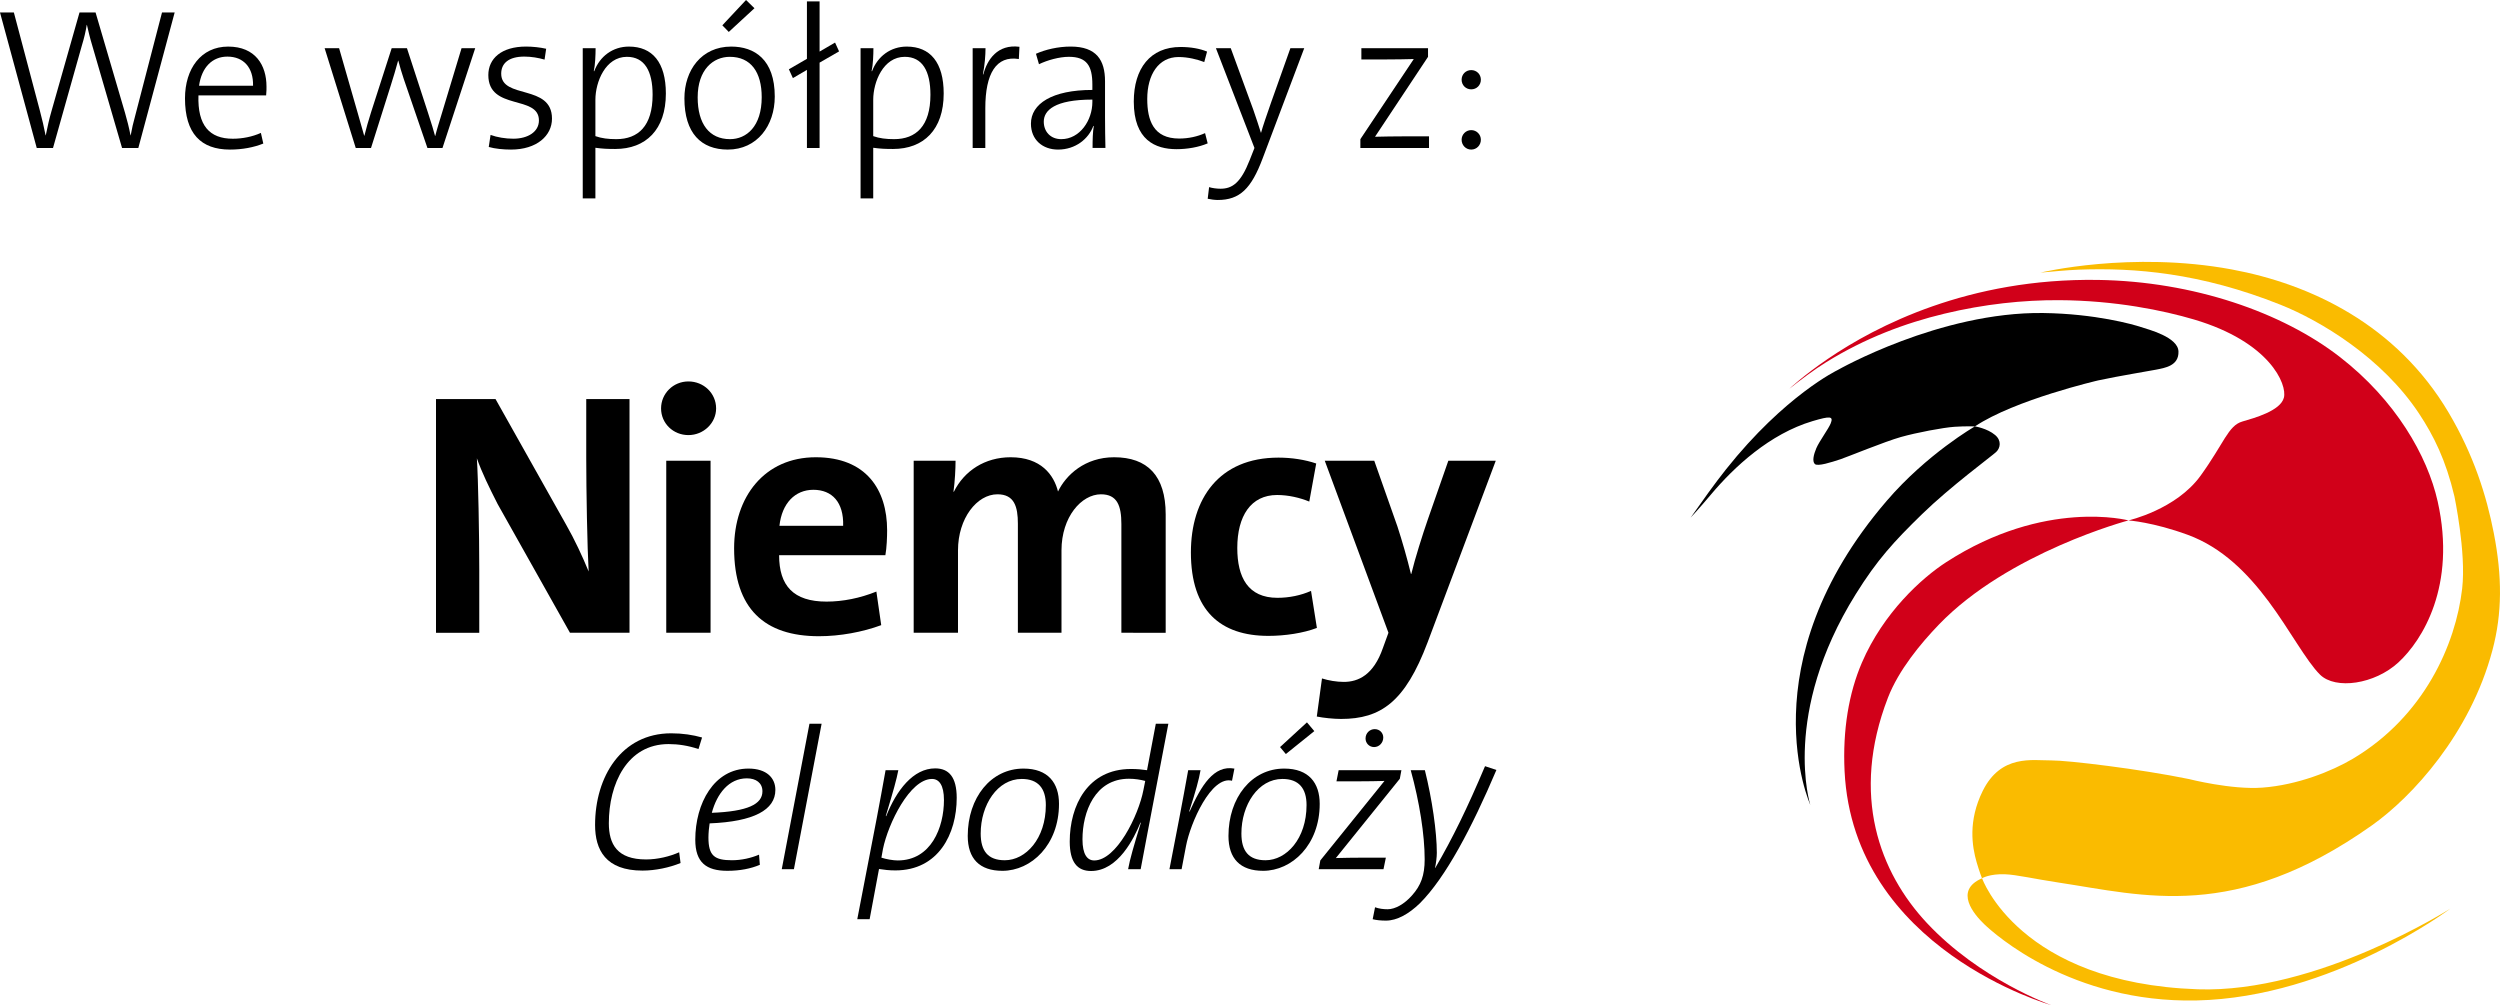
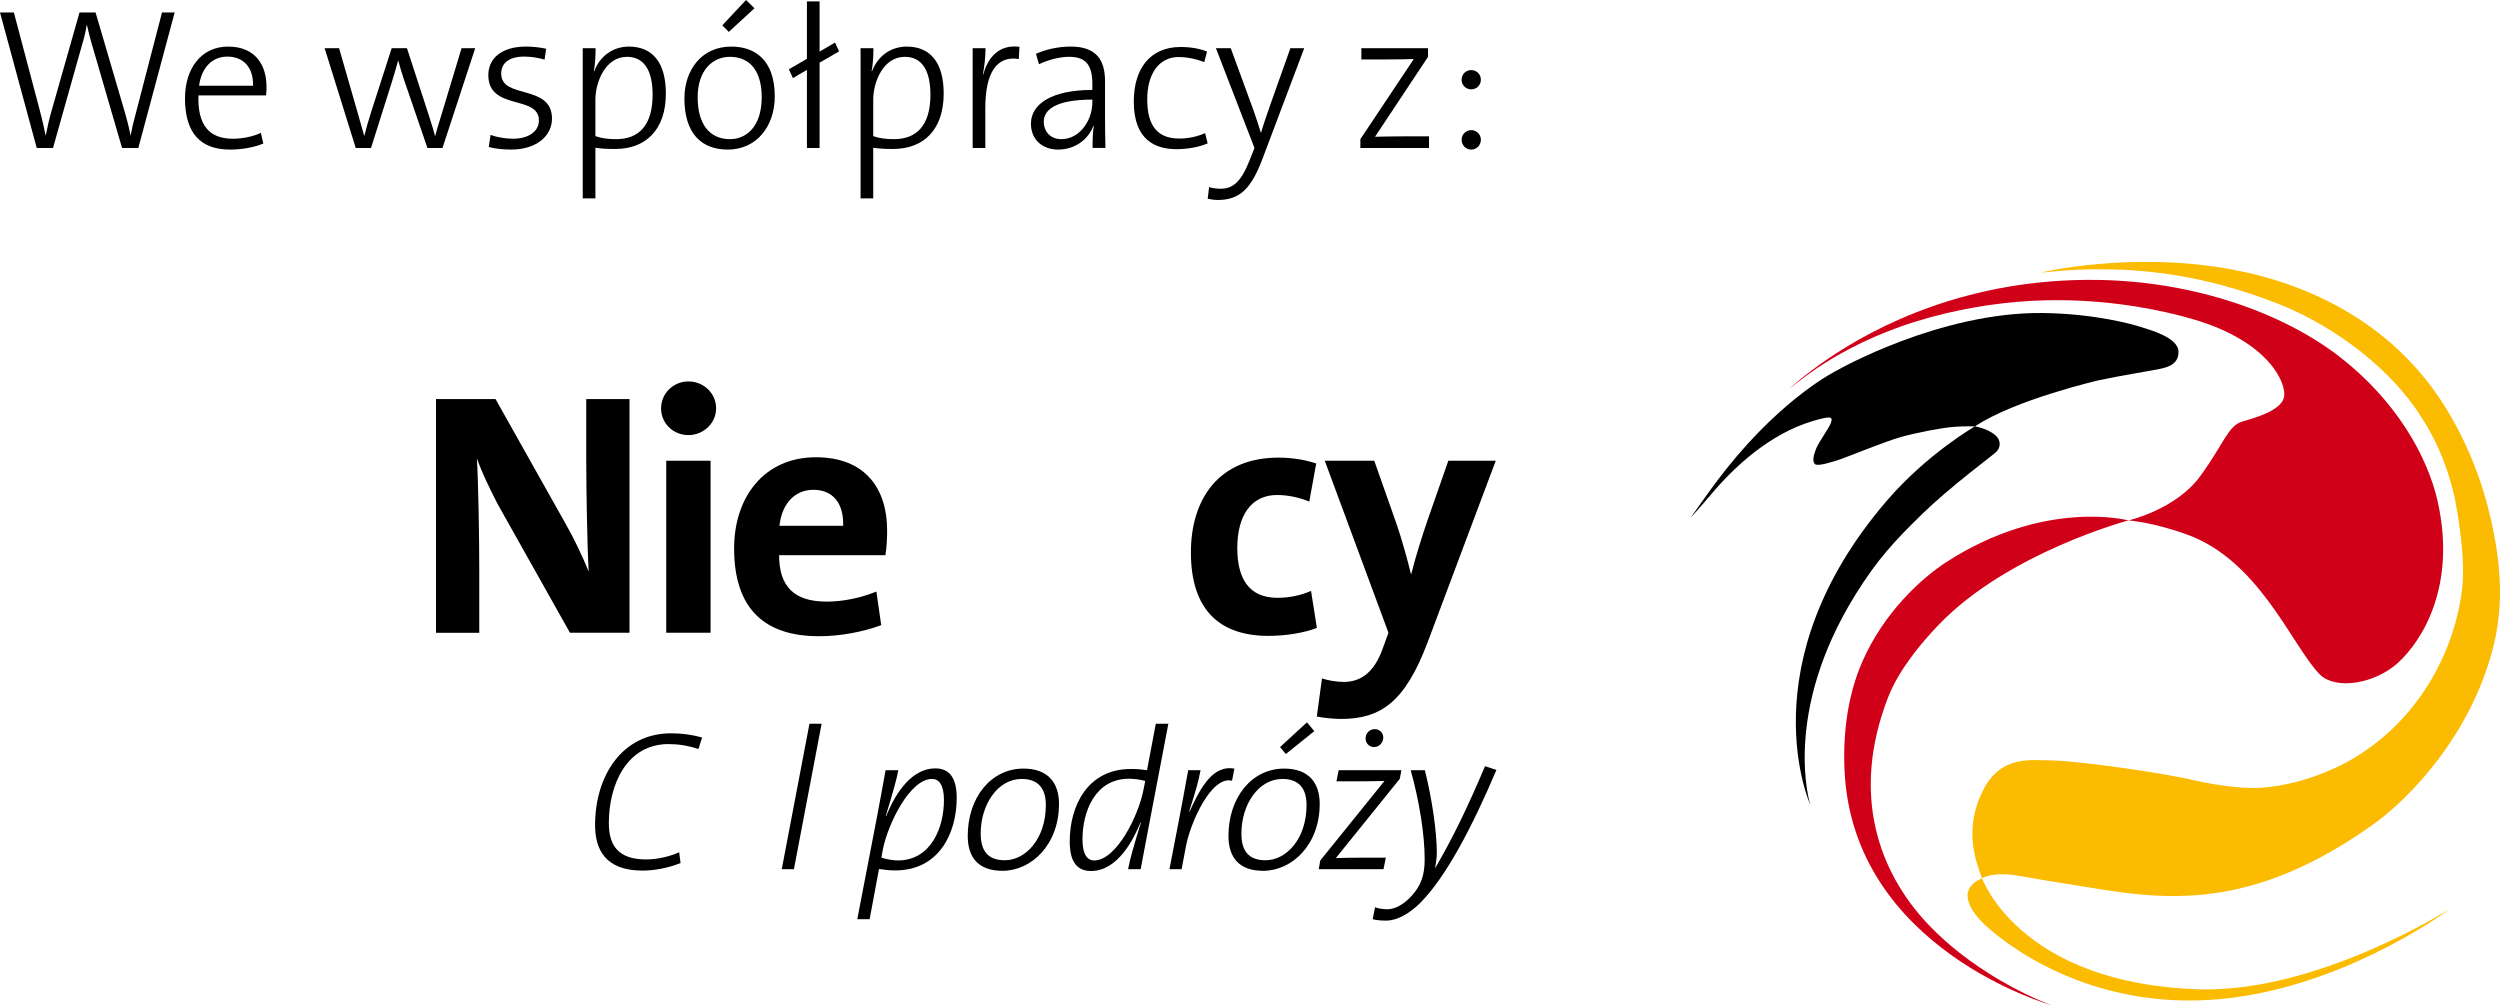
<svg xmlns="http://www.w3.org/2000/svg" xmlns:xlink="http://www.w3.org/1999/xlink" version="1.1" id="Content" x="0px" y="0px" viewBox="0 0 124.45 50.037" style="enable-background:new 0 0 124.45 50.037;" xml:space="preserve">
  <g>
    <defs>
      <rect id="SVGID_1_" x="21.704" y="13.037" width="102.746" height="37" />
    </defs>
    <clipPath id="SVGID_00000180367730068431416220000000932550606059964549_">
      <use xlink:href="#SVGID_1_" style="overflow:visible;" />
    </clipPath>
    <path style="clip-path:url(#SVGID_00000180367730068431416220000000932550606059964549_);fill:#D10019;" d="M119.395,32.973   c-1.186,1.094-3.13,1.369-3.901,0.614c-0.681-0.666-1.547-2.293-2.578-3.668c-1.031-1.376-2.292-2.666-4.01-3.296   c-1.719-0.631-2.951-0.717-2.951-0.717s2.367-0.536,3.588-2.223c1.174-1.624,1.372-2.491,2.077-2.699   c0.592-0.174,1.9-0.527,2.072-1.187c0.172-0.659-0.693-2.773-4.471-3.892c-1.517-0.45-3.917-0.948-6.722-0.963   c-1.78-0.009-3.722,0.195-5.706,0.672c-1.961,0.471-3.961,1.224-5.882,2.414c-0.621,0.384-1.233,0.848-1.834,1.323   c0,0,0.676-0.644,1.922-1.493c2.403-1.636,6.996-4.02,13.437-3.924c4.757,0.072,9.181,1.615,12.043,3.836   c2.767,2.146,4.358,4.909,4.87,7.198C122.286,29.166,120.587,31.874,119.395,32.973 M96.516,31.093   c3.463-3.596,9.439-5.187,9.439-5.187s-4.151-1.103-9.068,2.076c-1.215,0.785-3.128,2.511-4.201,5.003   c-0.653,1.517-0.963,3.352-0.863,5.405c0.436,8.879,10.294,11.647,10.294,11.647s-3.559-1.265-6.205-4.1   c-2.331-2.498-3.81-6.338-1.931-11.204C94.515,33.352,95.619,32.025,96.516,31.093" />
    <path style="clip-path:url(#SVGID_00000180367730068431416220000000932550606059964549_);fill:#FABB00;" d="M124.072,32.373   c-1.109,4.164-3.995,7.295-6.002,8.716c-6.823,4.83-11.34,3.487-15.599,2.844c-1.214-0.183-2.082-0.39-2.659-0.412   c-0.766-0.03-1.149,0.199-1.149,0.199s-0.138-0.352-0.267-0.801c-0.227-0.784-0.432-2.052,0.299-3.537   c0.908-1.845,2.48-1.522,3.41-1.529c0.822-0.006,4.435,0.43,6.86,0.928c0,0,2.119,0.542,3.656,0.427   c1.745-0.129,3.463-0.819,4.502-1.436c3.55-2.11,5.126-5.7,5.444-8.472c0.208-1.812-0.395-4.614-0.384-4.583   c-0.429-1.82-1.034-3.026-1.759-4.124c-1.842-2.789-4.91-4.63-6.902-5.424c-3.996-1.593-7.285-1.847-10.014-1.746   c-0.678,0.026-1.322,0.096-1.934,0.148c0,0,4.504-1.088,9.519-0.159c3.913,0.725,8.198,2.736,10.798,7.124   c1.25,2.11,1.89,4.146,2.252,6.009C124.559,28.688,124.567,30.515,124.072,32.373 M109.335,49.803   c6.771-0.143,12.647-4.575,12.647-4.575s-6.615,4.223-12.575,4.019c-8.898-0.305-10.74-5.526-10.74-5.526   c-1.42,0.613-0.39,1.809,0.112,2.289C99.281,46.491,103.11,49.934,109.335,49.803" />
    <path style="clip-path:url(#SVGID_00000180367730068431416220000000932550606059964549_);" d="M107.327,18.402   c-0.435,0.087-1.762,0.295-2.881,0.535c0,0-4.146,0.961-6.134,2.289c0,0-0.459-0.017-1.018,0.02   c-0.559,0.038-1.875,0.286-2.669,0.509c-0.795,0.224-2.688,1.001-3.005,1.106c-0.441,0.146-1.142,0.373-1.279,0.236   c-0.137-0.137-0.057-0.471,0.074-0.782c0.147-0.347,0.614-0.974,0.719-1.243c0.139-0.356-0.021-0.371-0.904-0.109   c-2.129,0.634-3.901,2.276-5.059,3.655c-0.6,0.715-1.013,1.152-1.013,1.152c0.611-0.87,1.194-1.691,1.764-2.408   c2.934-3.688,5.552-4.939,5.552-4.939s5.092-2.91,10.241-2.841c2.595,0.035,4.482,0.571,4.854,0.696   c0.373,0.124,1.85,0.496,1.875,1.217C108.469,18.215,107.761,18.315,107.327,18.402 M99.368,22.501   c0.211-0.199,0.279-0.566-0.05-0.845c-0.398-0.337-1.006-0.43-1.006-0.43s-2.384,1.366-4.395,3.71   c-6.974,8.123-3.8,15.129-3.8,15.129s-1.452-4.521,2.26-10.484c1.065-1.71,1.9-2.621,3.303-3.987   C97.083,24.227,99.157,22.7,99.368,22.501" />
    <path style="clip-path:url(#SVGID_00000180367730068431416220000000932550606059964549_);" d="M28.373,31.499l-3.602-6.41   c-0.43-0.845-0.775-1.551-1.033-2.275c0.069,1.017,0.12,3.843,0.12,5.531v3.154h-2.154V19.867h2.964l3.516,6.256   c0.413,0.723,0.809,1.568,1.119,2.326c-0.068-1.172-0.12-4.032-0.12-5.652v-2.93h2.154v11.632H28.373z" />
    <path style="clip-path:url(#SVGID_00000180367730068431416220000000932550606059964549_);" d="M34.269,21.659   c-0.758,0-1.361-0.586-1.361-1.327s0.603-1.344,1.361-1.344c0.759,0,1.379,0.586,1.379,1.344   C35.648,21.056,35.028,21.659,34.269,21.659 M33.166,22.934h2.206v8.564h-2.206V22.934z" />
    <path style="clip-path:url(#SVGID_00000180367730068431416220000000932550606059964549_);" d="M44.074,27.639h-5.29   c0,1.516,0.707,2.309,2.361,2.309c0.81,0,1.671-0.172,2.481-0.5l0.241,1.672c-0.93,0.344-2.05,0.551-3.101,0.551   c-2.706,0-4.222-1.361-4.222-4.377c0-2.567,1.516-4.532,4.067-4.532c2.498,0,3.55,1.603,3.55,3.636   C44.161,26.726,44.143,27.26,44.074,27.639 M40.49,24.382c-0.913,0-1.568,0.672-1.689,1.792h3.171   C42.006,25.002,41.421,24.382,40.49,24.382" />
-     <path style="clip-path:url(#SVGID_00000180367730068431416220000000932550606059964549_);" d="M55.822,31.499v-5.411   c0-0.913-0.206-1.482-1.017-1.482c-0.965,0-1.964,1.12-1.964,2.792v4.101H50.67v-5.428c0-0.844-0.173-1.465-1.017-1.465   c-1.017,0-1.964,1.189-1.964,2.792v4.101h-2.206v-8.564h2.085c0,0.396-0.035,1.051-0.103,1.533l0.016,0.017   c0.517-1.051,1.552-1.723,2.827-1.723c1.516,0,2.154,0.879,2.36,1.706c0.397-0.827,1.344-1.706,2.792-1.706   c1.655,0,2.568,0.913,2.568,2.844v5.893H55.822z" />
    <path style="clip-path:url(#SVGID_00000180367730068431416220000000932550606059964549_);" d="M63.143,31.654   c-2.378,0-3.86-1.24-3.86-4.153c0-2.671,1.396-4.721,4.36-4.721c0.654,0,1.326,0.103,1.878,0.293l-0.345,1.895   c-0.465-0.19-1.034-0.327-1.602-0.327c-1.31,0-1.982,1.051-1.982,2.636c0,1.465,0.534,2.482,1.999,2.482   c0.585,0,1.172-0.121,1.672-0.345l0.292,1.844C64.883,31.516,63.97,31.654,63.143,31.654" />
    <path style="clip-path:url(#SVGID_00000180367730068431416220000000932550606059964549_);" d="M71.064,31.981   c-1.12,2.964-2.327,3.808-4.308,3.808c-0.362,0-0.879-0.052-1.206-0.12l0.258-1.896c0.328,0.103,0.724,0.172,1.086,0.172   c0.723,0,1.481-0.344,1.947-1.688l0.276-0.759l-3.171-8.564h2.464l1.154,3.274c0.242,0.741,0.483,1.585,0.672,2.361h0.018   c0.189-0.776,0.552-1.93,0.827-2.723l1.017-2.912h2.361L71.064,31.981z" />
    <path style="clip-path:url(#SVGID_00000180367730068431416220000000932550606059964549_);" d="M34.771,37.288   c-0.506-0.169-1.002-0.248-1.488-0.248c-2.073,0-2.975,1.994-2.975,3.937c0,1.052,0.416,1.806,1.854,1.806   c0.576,0,1.181-0.149,1.647-0.357l0.069,0.535c-0.555,0.228-1.259,0.377-1.894,0.377c-1.835,0-2.361-1.031-2.361-2.271   c0-2.4,1.309-4.563,3.789-4.563c0.575,0,1.081,0.08,1.537,0.208L34.771,37.288z" />
-     <path style="clip-path:url(#SVGID_00000180367730068431416220000000932550606059964549_);" d="M35.325,40.988   c-0.029,0.168-0.059,0.486-0.059,0.704c0,0.913,0.307,1.131,1.17,1.131c0.476,0,0.952-0.109,1.349-0.278l0.04,0.506   c-0.447,0.189-0.982,0.298-1.617,0.298c-1.041,0-1.597-0.407-1.597-1.548c0-1.805,0.932-3.541,2.648-3.541   c0.913,0,1.339,0.476,1.339,1.062C38.598,40.313,37.537,40.899,35.325,40.988 M37.18,38.746c-0.893,0-1.488,0.754-1.746,1.716   c1.786-0.069,2.52-0.427,2.52-1.071C37.954,38.974,37.636,38.746,37.18,38.746" />
    <polygon style="clip-path:url(#SVGID_00000180367730068431416220000000932550606059964549_);" points="39.521,43.269    38.916,43.269 40.295,36.028 40.9,36.028  " />
    <path style="clip-path:url(#SVGID_00000180367730068431416220000000932550606059964549_);" d="M44.57,43.329   c-0.307,0-0.556-0.03-0.813-0.07l-0.467,2.5h-0.615l0.973-5.049c0.148-0.793,0.297-1.577,0.436-2.37h0.635   c-0.09,0.466-0.238,1.001-0.625,2.281l0.02,0.009c0.515-1.299,1.348-2.38,2.44-2.38c0.684,0,1.071,0.437,1.071,1.468   C47.625,41.503,46.722,43.329,44.57,43.329 M46.395,38.776c-1.101,0-2.182,2.222-2.44,3.481l-0.079,0.437   c0.238,0.079,0.585,0.139,0.813,0.139c1.666,0,2.301-1.647,2.301-3.006C46.99,39.073,46.742,38.776,46.395,38.776" />
    <path style="clip-path:url(#SVGID_00000180367730068431416220000000932550606059964549_);" d="M49.9,43.349   c-1.141,0-1.726-0.606-1.726-1.737c0-1.904,1.151-3.352,2.777-3.352c1.22,0,1.766,0.714,1.766,1.756   C52.717,42.059,51.338,43.349,49.9,43.349 M50.862,38.776c-1.21,0-2.043,1.29-2.043,2.718c0,0.862,0.357,1.329,1.2,1.329   c1.041,0,2.043-1.071,2.043-2.748C52.062,39.242,51.676,38.776,50.862,38.776" />
    <path style="clip-path:url(#SVGID_00000180367730068431416220000000932550606059964549_);" d="M57.119,41.484   c-0.109,0.595-0.228,1.19-0.337,1.785h-0.625c0.08-0.466,0.298-1.22,0.635-2.311l-0.019-0.01c-0.318,0.774-1.111,2.41-2.46,2.41   c-0.685,0-1.062-0.436-1.062-1.467c0-1.786,0.893-3.611,3.045-3.611c0.298,0,0.536,0.02,0.803,0.06l0.437-2.312h0.625   L57.119,41.484z M56.197,38.766c-1.696,0-2.311,1.657-2.311,3.015c0,0.754,0.238,1.052,0.585,1.052c1.101,0,2.202-2.222,2.45-3.511   l0.089-0.447C56.782,38.816,56.515,38.766,56.197,38.766" />
    <path style="clip-path:url(#SVGID_00000180367730068431416220000000932550606059964549_);" d="M61.33,38.866   c-1.032-0.268-2.073,2.093-2.291,3.253L58.82,43.27h-0.605l0.496-2.569c0.149-0.784,0.298-1.577,0.437-2.361h0.615   c-0.08,0.466-0.238,1.041-0.566,2.054l0.02,0.009c0.585-1.309,1.21-2.33,2.232-2.142L61.33,38.866z" />
    <path style="clip-path:url(#SVGID_00000180367730068431416220000000932550606059964549_);" d="M62.878,43.349   c-1.14,0-1.725-0.606-1.725-1.737c0-1.904,1.15-3.352,2.776-3.352c1.221,0,1.766,0.714,1.766,1.756   C65.695,42.059,64.316,43.349,62.878,43.349 M63.84,38.776c-1.21,0-2.043,1.29-2.043,2.718c0,0.862,0.357,1.329,1.2,1.329   c1.042,0,2.043-1.071,2.043-2.748C65.04,39.242,64.654,38.776,63.84,38.776 M64.009,37.536l-0.288-0.347l1.339-1.23l0.367,0.436   L64.009,37.536z" />
    <path style="clip-path:url(#SVGID_00000180367730068431416220000000932550606059964549_);" d="M69.683,38.766l-3.184,3.948   c0.317-0.01,0.912-0.02,1.398-0.02h1.091l-0.118,0.575h-3.224l0.079-0.436l3.194-3.958c-0.347,0.01-0.804,0.02-1.359,0.02h-1.031   l0.109-0.555h3.124L69.683,38.766z M68.403,37.189c-0.248,0-0.426-0.198-0.426-0.426c0-0.268,0.208-0.467,0.456-0.467   s0.426,0.189,0.426,0.417C68.859,36.981,68.651,37.189,68.403,37.189" />
    <path style="clip-path:url(#SVGID_00000180367730068431416220000000932550606059964549_);" d="M70.682,44.965   c-0.555,0.536-1.141,0.863-1.686,0.863c-0.248,0-0.466-0.02-0.664-0.069l0.118-0.595c0.189,0.069,0.407,0.099,0.625,0.099   c0.377,0,0.834-0.258,1.21-0.684c0.447-0.497,0.635-1.002,0.635-1.796c0-1.23-0.258-2.857-0.694-4.443h0.704   c0.357,1.428,0.595,3.065,0.595,4.116c0,0.218-0.039,0.506-0.089,0.753h0.01c0.873-1.497,1.597-2.985,2.479-5.068l0.566,0.189   C73.271,41.206,71.962,43.686,70.682,44.965" />
  </g>
  <g>
    <path d="M6.886,7.366h-0.81L4.587,2.249c-0.11-0.359-0.19-0.71-0.26-1.01h-0.01c-0.05,0.33-0.13,0.66-0.24,1.02L2.639,7.366h-0.81   L0,0.62h0.69l1.289,4.867c0.12,0.46,0.21,0.829,0.29,1.249h0.01c0.08-0.399,0.17-0.81,0.28-1.189L3.958,0.62h0.799l1.469,5.007   c0.1,0.34,0.2,0.74,0.27,1.109h0.01c0.06-0.34,0.13-0.64,0.22-0.959L8.065,0.62h0.63L6.886,7.366z" />
    <path d="M13.248,4.748H9.879c-0.05,1.499,0.55,2.158,1.709,2.158c0.48,0,0.979-0.1,1.399-0.29l0.12,0.53   c-0.47,0.189-1.039,0.3-1.659,0.3c-1.449,0-2.239-0.8-2.239-2.549c0-1.479,0.799-2.578,2.148-2.578   c1.359,0,1.909,0.929,1.909,1.988C13.268,4.378,13.268,4.567,13.248,4.748z M11.318,2.818c-0.739,0-1.279,0.521-1.409,1.449h2.688   C12.618,3.368,12.128,2.818,11.318,2.818z" />
    <path d="M22.027,7.366h-0.75l-1.179-3.438c-0.1-0.3-0.19-0.6-0.27-0.909h-0.01c-0.11,0.42-0.24,0.829-0.37,1.249l-0.979,3.099   h-0.76L16.16,2.399h0.72l0.919,3.198c0.12,0.439,0.25,0.859,0.33,1.159h0.01c0.09-0.37,0.21-0.78,0.33-1.159l1.029-3.198h0.76   l1.039,3.188c0.21,0.64,0.28,0.89,0.36,1.18h0.01c0.09-0.36,0.19-0.66,0.34-1.159l0.969-3.208h0.68L22.027,7.366z" />
    <path d="M25.439,7.446c-0.38,0-0.8-0.04-1.109-0.13l0.09-0.6c0.32,0.12,0.75,0.189,1.129,0.189c0.74,0,1.279-0.35,1.279-0.909   c0-1.289-2.519-0.47-2.519-2.259c0-0.819,0.649-1.419,1.879-1.419c0.32,0,0.7,0.04,1,0.109l-0.08,0.54   c-0.31-0.09-0.66-0.15-1.009-0.15c-0.77,0-1.149,0.33-1.149,0.85c0,1.29,2.528,0.5,2.528,2.239   C27.478,6.757,26.718,7.446,25.439,7.446z" />
    <path d="M30.628,7.416c-0.37,0-0.63-0.01-0.989-0.06v2.519h-0.63V2.399h0.64c0,0.319-0.02,0.839-0.09,1.139l0.02,0.01   c0.28-0.749,0.929-1.229,1.729-1.229c1.169,0,1.839,0.789,1.839,2.338C33.147,6.457,32.147,7.416,30.628,7.416z M31.208,2.829   c-1.069,0-1.569,1.249-1.569,2.139v1.809c0.31,0.11,0.64,0.15,1.039,0.15c1.089,0,1.809-0.65,1.809-2.209   C32.487,3.538,32.087,2.829,31.208,2.829z" />
    <path d="M36.229,7.446c-1.319,0-2.159-0.81-2.159-2.549c0-1.389,0.839-2.578,2.329-2.578c1.159,0,2.169,0.64,2.169,2.488   C38.567,6.257,37.688,7.446,36.229,7.446z M36.329,2.829c-0.82,0-1.599,0.629-1.599,2.019c0,1.319,0.58,2.079,1.609,2.079   c0.819,0,1.579-0.63,1.579-2.089C37.917,3.588,37.378,2.829,36.329,2.829z M36.278,1.59l-0.32-0.33L37.138,0l0.419,0.41   L36.278,1.59z" />
    <path d="M40.799,3.118v4.248h-0.63V3.479L39.47,3.888l-0.2-0.439l0.899-0.52V0.07h0.63v2.498l0.77-0.449l0.2,0.439L40.799,3.118z" />
    <path d="M44.458,7.416c-0.37,0-0.63-0.01-0.989-0.06v2.519h-0.63V2.399h0.64c0,0.319-0.02,0.839-0.09,1.139l0.02,0.01   c0.28-0.749,0.929-1.229,1.729-1.229c1.169,0,1.839,0.789,1.839,2.338C46.977,6.457,45.978,7.416,44.458,7.416z M45.038,2.829   c-1.069,0-1.569,1.249-1.569,2.139v1.809c0.31,0.11,0.64,0.15,1.039,0.15c1.089,0,1.809-0.65,1.809-2.209   C46.317,3.538,45.917,2.829,45.038,2.829z" />
    <path d="M50.718,2.938c-1.129-0.18-1.669,0.72-1.669,2.449v1.979h-0.63V2.399h0.64c0,0.35-0.04,0.859-0.13,1.299l0.02,0.01   c0.19-0.739,0.709-1.519,1.799-1.379L50.718,2.938z" />
    <path d="M54.388,7.366c0-0.399,0.01-0.8,0.06-1.09l-0.02-0.01c-0.24,0.649-0.89,1.18-1.759,1.18c-0.77,0-1.349-0.49-1.349-1.289   c0-0.99,1.049-1.68,3.058-1.68v-0.27c0-0.93-0.28-1.379-1.169-1.379c-0.479,0-1.079,0.17-1.489,0.369l-0.15-0.52   c0.47-0.21,1.099-0.359,1.729-0.359c1.289,0,1.709,0.68,1.709,1.729v1.779c0,0.51,0.01,1.089,0.02,1.539H54.388z M54.377,4.958   c-1.879,0-2.418,0.539-2.418,1.099c0,0.5,0.34,0.87,0.87,0.87c0.929,0,1.549-0.939,1.549-1.85V4.958z" />
    <path d="M58.568,7.426c-1.049,0-2.128-0.449-2.128-2.368c0-1.649,0.819-2.719,2.329-2.719c0.5,0,0.959,0.08,1.319,0.229   l-0.14,0.521c-0.34-0.13-0.81-0.25-1.279-0.25c-1,0-1.559,0.879-1.559,2.089c0,1.069,0.31,1.969,1.589,1.969   c0.47,0,0.909-0.1,1.289-0.27l0.13,0.51C59.677,7.326,59.108,7.426,58.568,7.426z" />
    <path d="M62.858,7.876c-0.57,1.52-1.14,2.079-2.239,2.079c-0.16,0-0.36-0.03-0.5-0.061l0.07-0.579c0.15,0.05,0.39,0.08,0.569,0.08   c0.59,0,1.01-0.3,1.449-1.42l0.24-0.609l-1.919-4.967h0.739l1.12,3.058c0.16,0.47,0.27,0.79,0.38,1.149h0.01   c0.08-0.3,0.29-0.909,0.5-1.509l0.959-2.698h0.689L62.858,7.876z" />
    <path d="M67.719,7.366V6.927l2.659-3.988c-0.34,0.01-0.91,0.021-1.489,0.021h-1.12v-0.56h3.318v0.43l-2.639,3.978   c0.32-0.01,1.02-0.021,1.519-0.021h1.169v0.58H67.719z" />
    <path d="M73.238,4.448c-0.27,0-0.479-0.21-0.479-0.48c0-0.27,0.209-0.479,0.479-0.479s0.48,0.21,0.48,0.479   C73.718,4.238,73.508,4.448,73.238,4.448z M73.238,7.446c-0.27,0-0.479-0.22-0.479-0.49c0-0.26,0.209-0.479,0.479-0.479   s0.48,0.22,0.48,0.479C73.718,7.227,73.508,7.446,73.238,7.446z" />
  </g>
</svg>